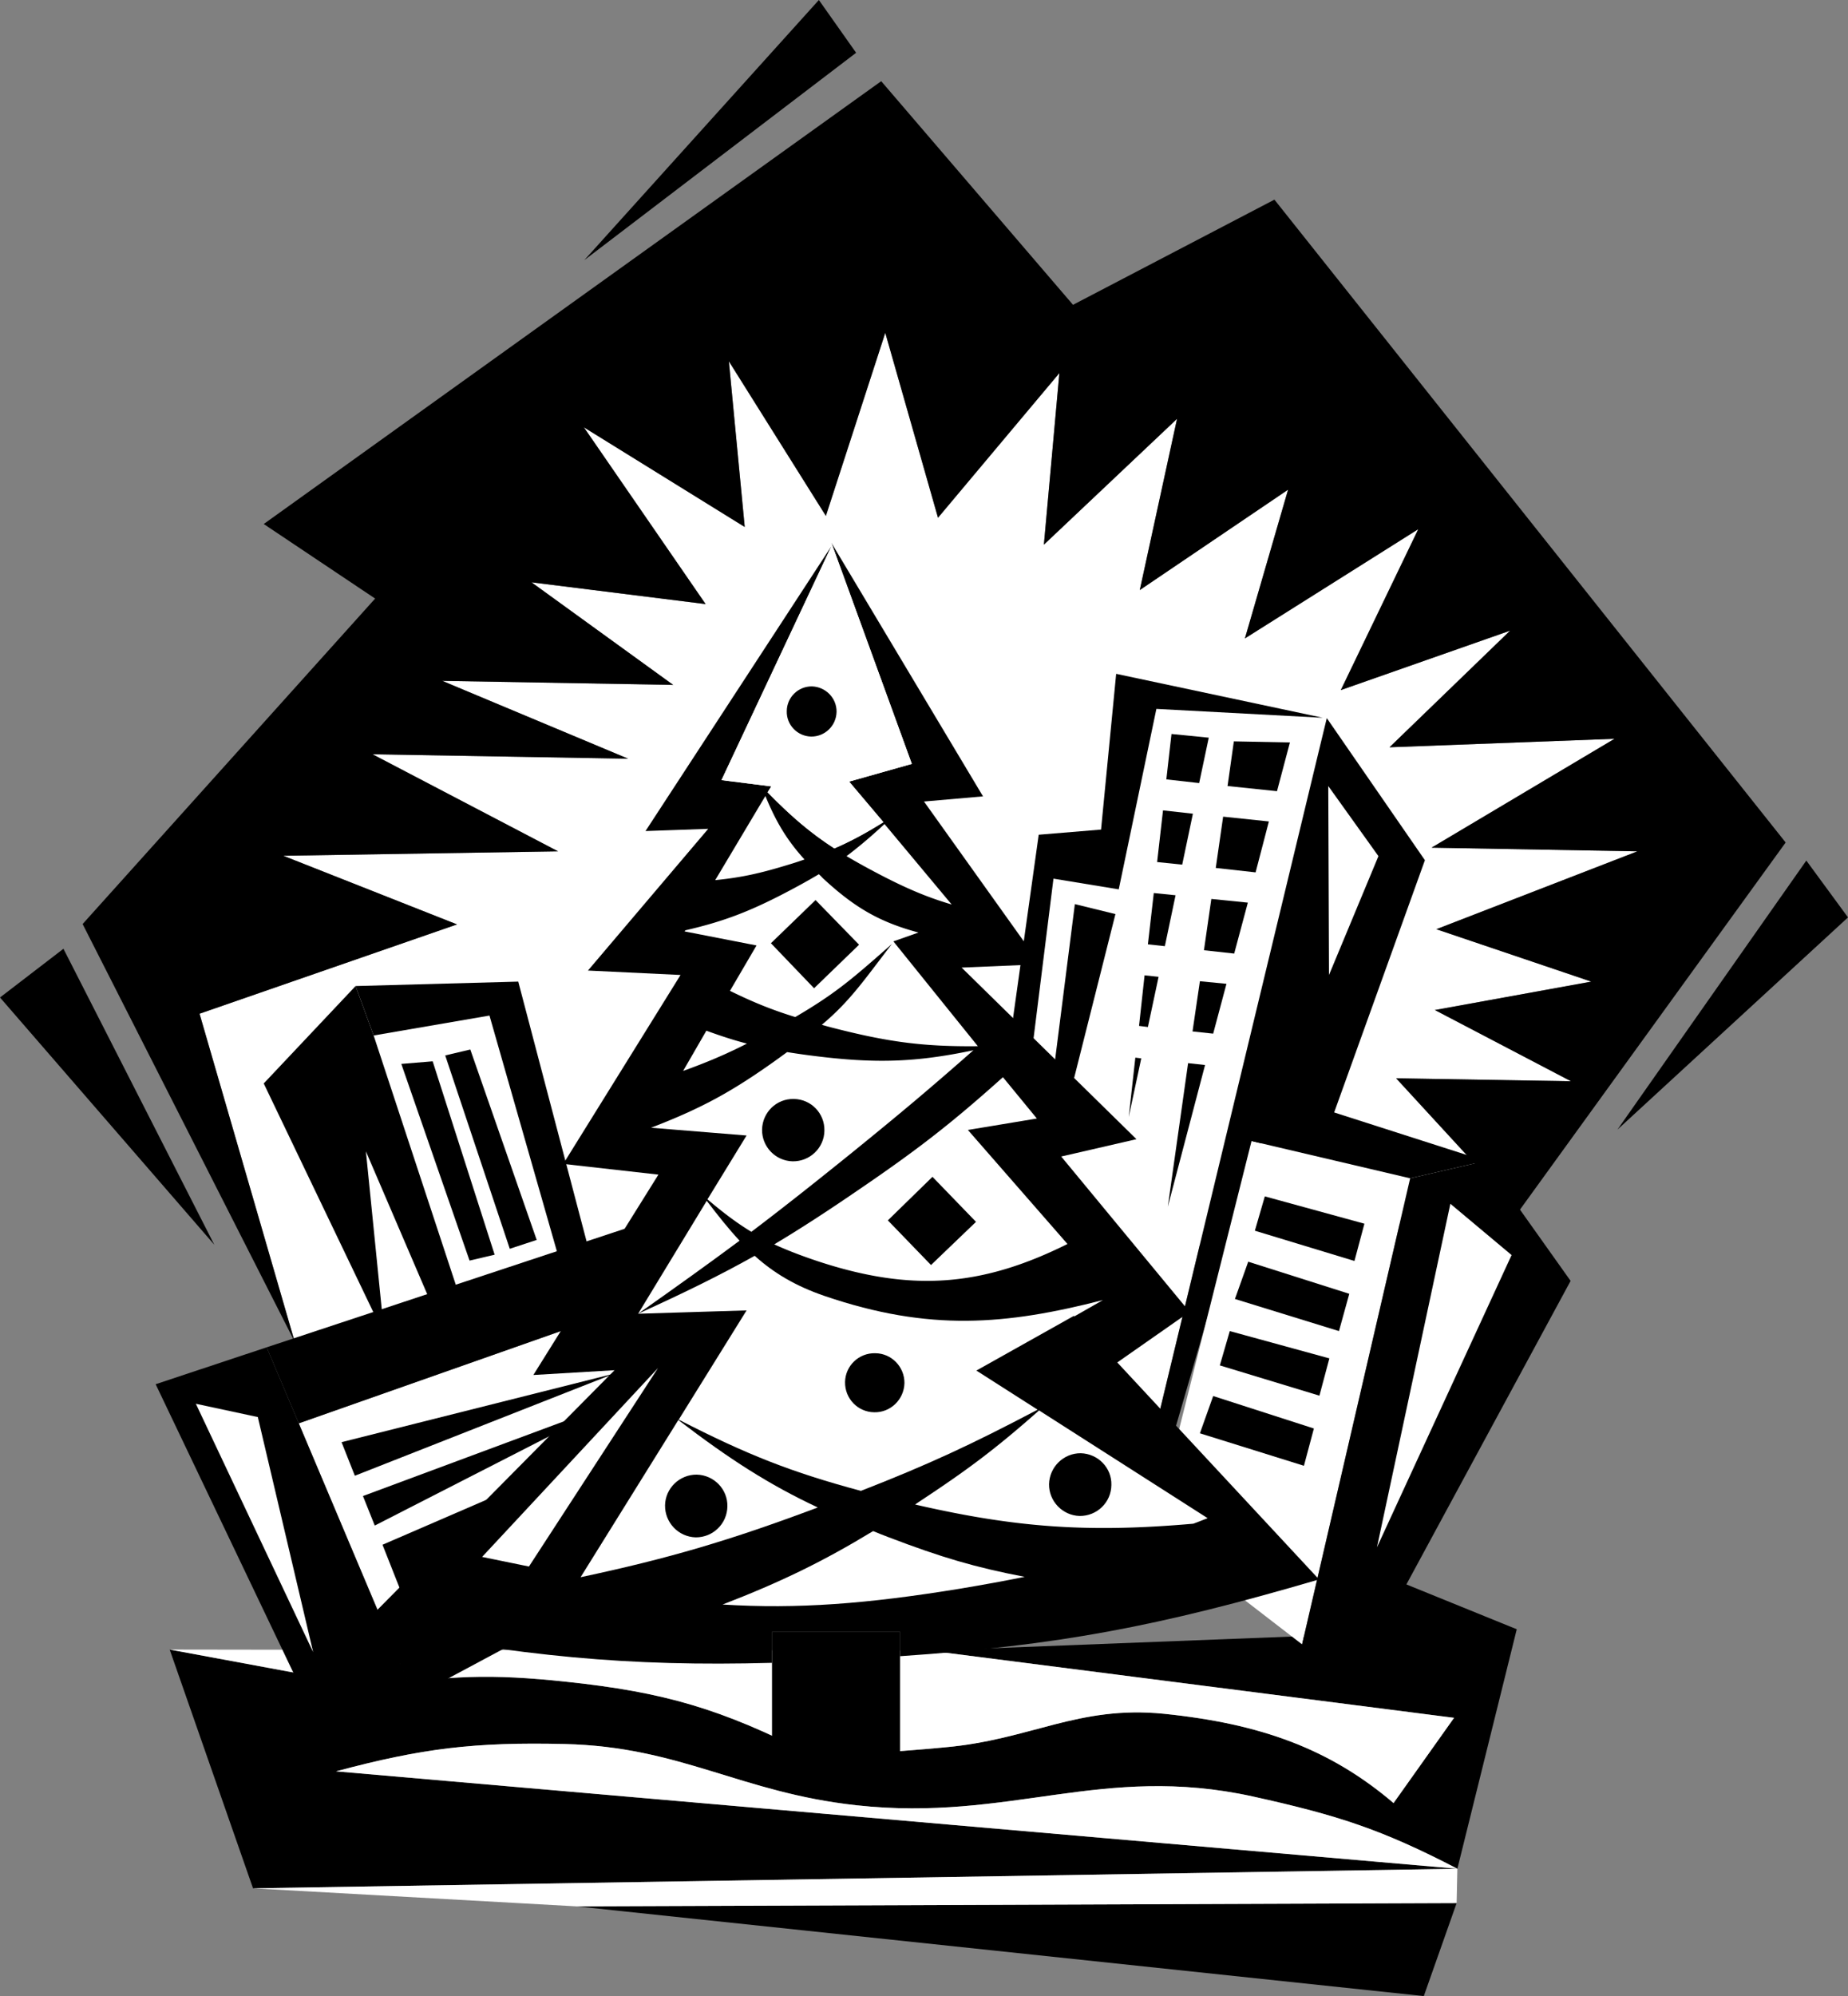
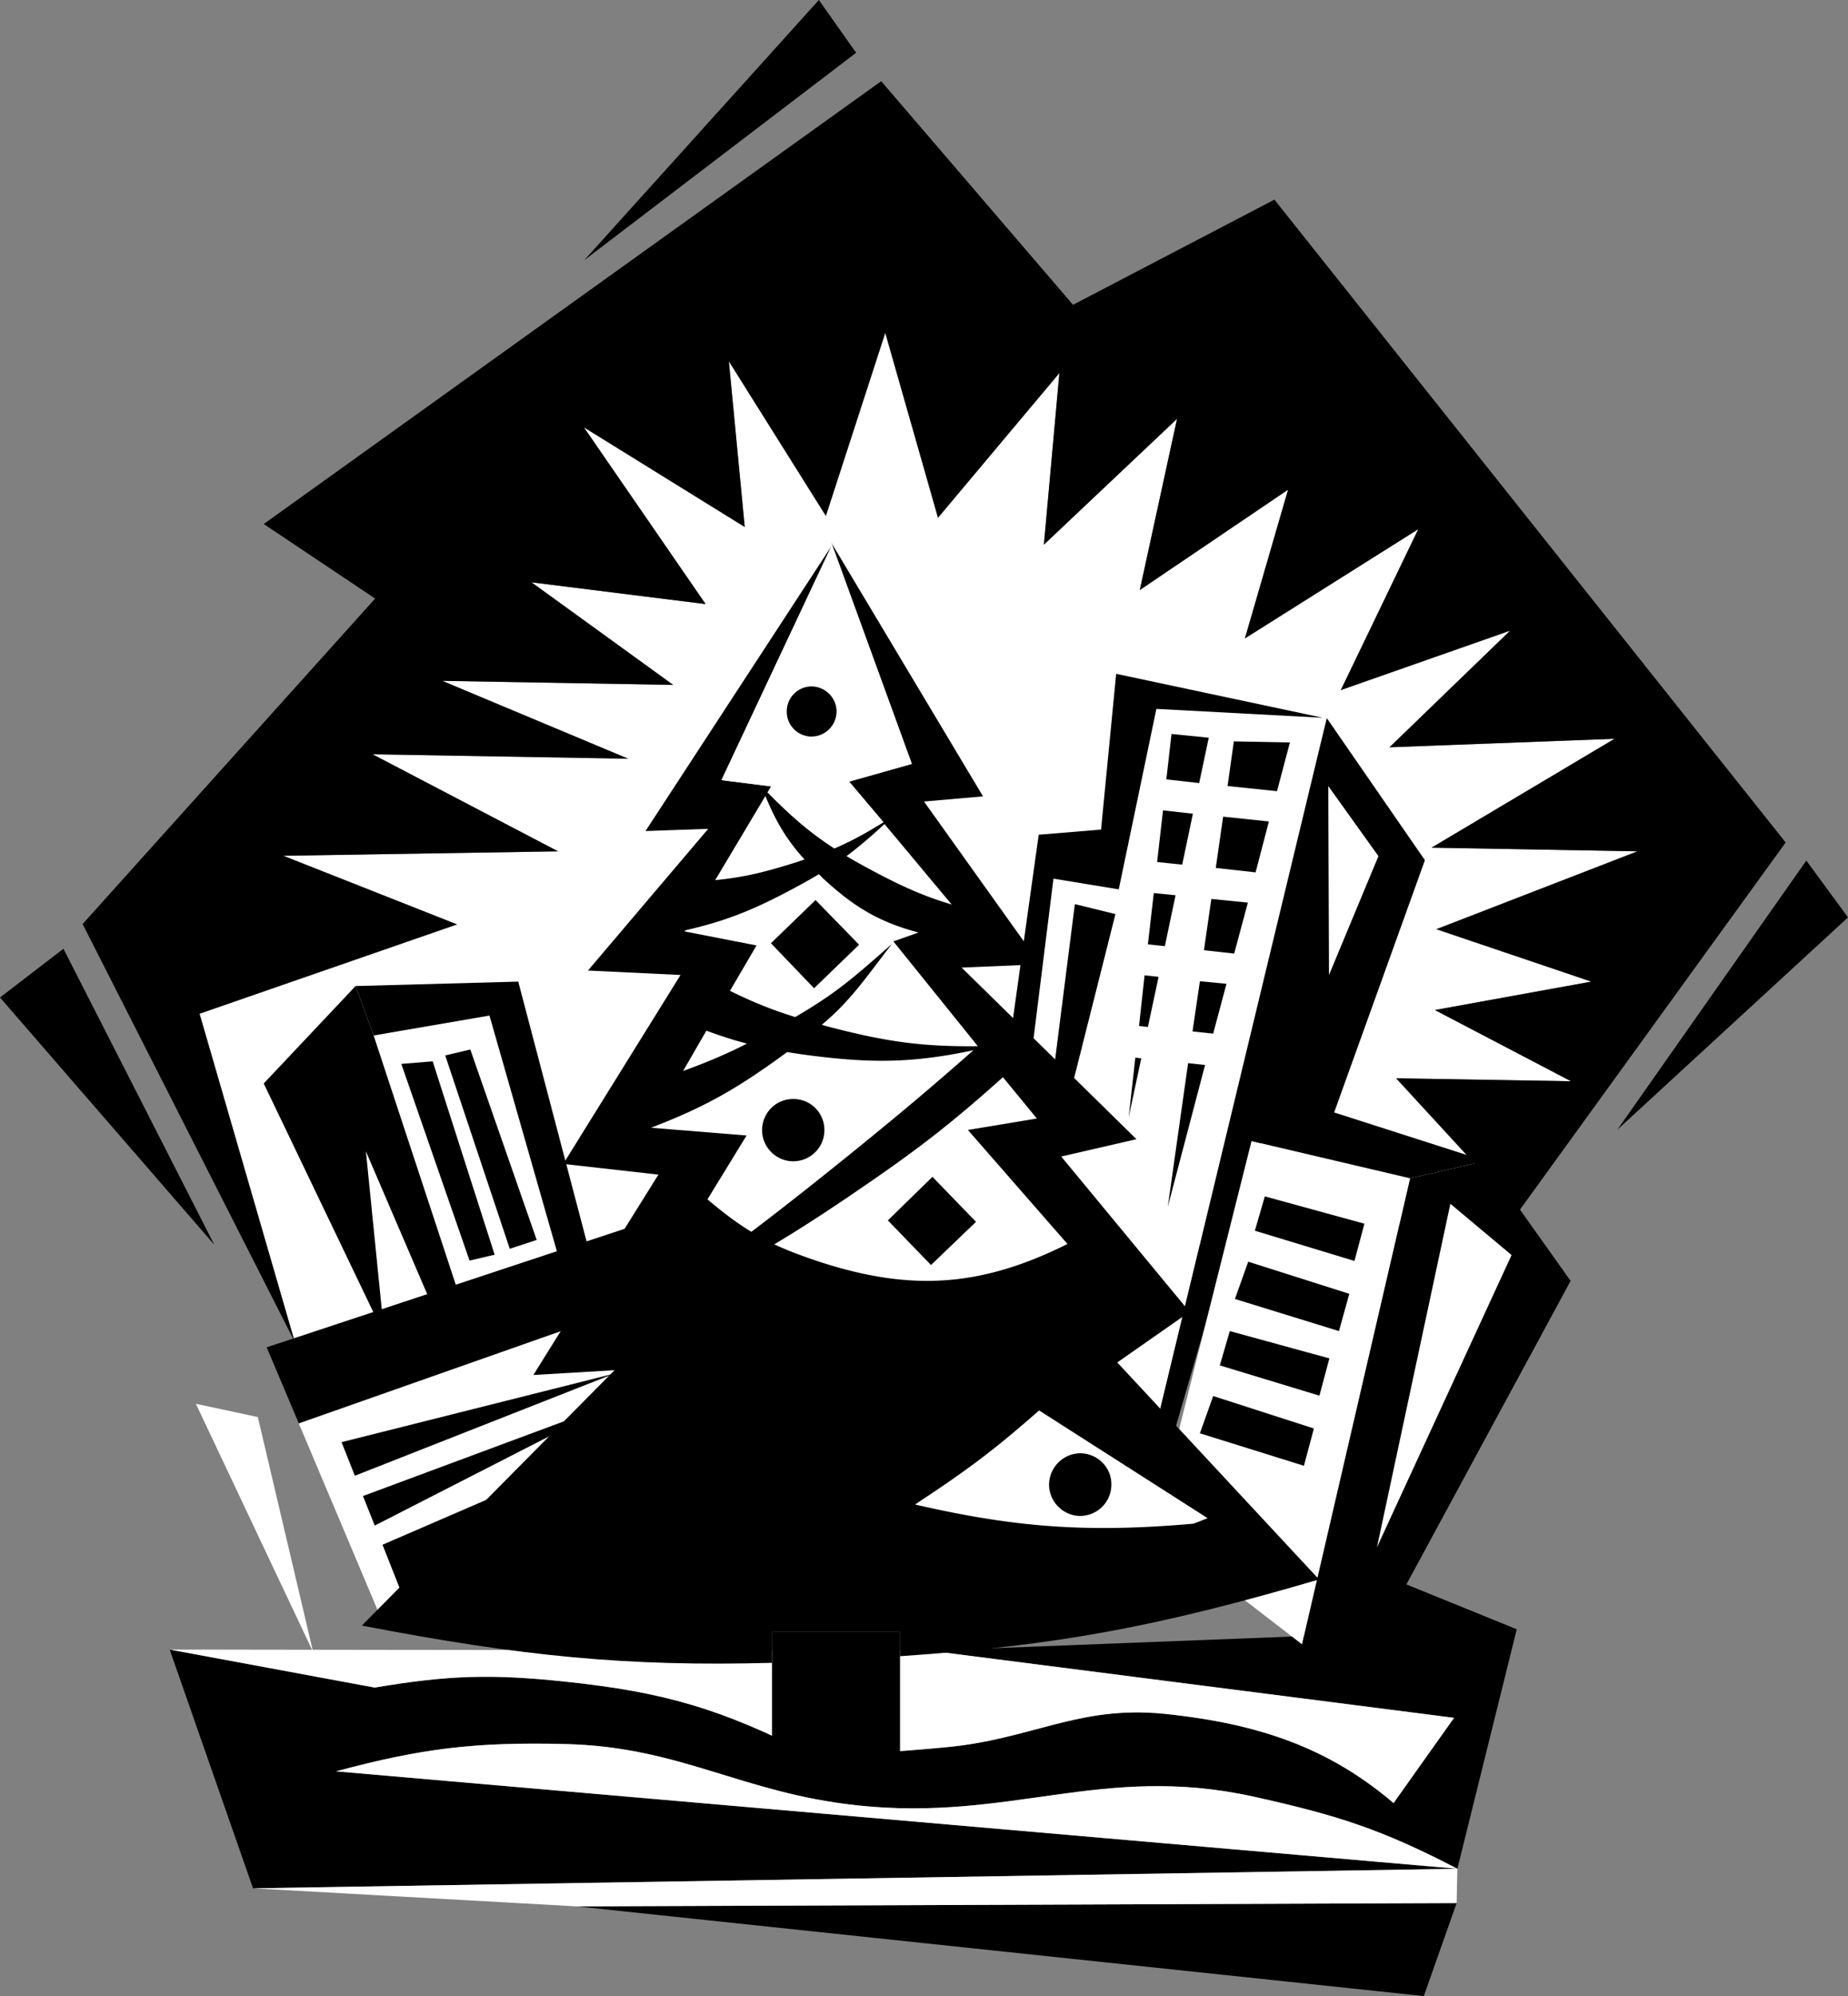
<svg xmlns="http://www.w3.org/2000/svg" width="501" height="540.898">
  <rect width="100%" height="100%" fill="#808080" stroke="none" />
  <path fill="#fff" d="m411.7 328.3-33.2-36.1 47.398.8L389 273.7l42.398-7.7-42-14.2 54.5-21.1-55.8-1 49.601-29.5-61 2.3 32.7-31.602L363.5 187l21-43.602-47 29.602 11.7-40.3-40.2 27.198 10.098-46.398L283 147.598l4.2-46.5-32.903 39.203L240 90.199l-16.102 49.602-26.3-41.903 4.3 44.903-43.601-27 33 47.898-47.2-5.898 38.403 27.797-62.602-1.098 50.399 21.098-69.297-1.2 50.297 26.301-74.5 1.2 47.101 18.601-69.8 24.2 25.8 88.898L411.7 328.3" />
  <path d="m489.7 233.2-51.2 72.898 62.5-57.5zM17.2 257.098 0 270.3l58.098 67zm62.698 106.5-57.5-113.2L101.7 162.2 71.5 142 238.898 22l52 60.598 54.602-28.5L484.098 228.3l-72.399 100-33.199-36.102 47.398.801L389 273.7l42.398-7.7-42-14.2 54.5-21.1-55.8-1 49.601-29.5-61 2.3 32.7-31.602L363.5 187l21-43.602-47 29.602 11.7-40.3-40.2 27.198 10.098-46.398L283 147.598l4.2-46.5-32.903 39.203L240 90.199l-16.102 49.602-26.3-41.903 4.3 44.903-43.601-27 33 47.898-47.2-5.898 38.403 27.797-62.602-1.098 50.399 21.098-69.297-1.2 50.297 26.301-74.5 1.2 47.101 18.601-69.8 24.2 25.8 88.898M222 0l10.098 14.3-73.7 56.2Zm-65.602 516.598 238.5-.899L386 540.9ZM411.2 441.5l-36.7-14.902-9.402 16.3L252 447.301 394.2 465.5l-16.403 23.098c-17.227-14.668-35.926-21.508-62.297-24.2-23.324-2.312-36.05 7.043-59.402 9.102-14.133 1.324-22.16 1.742-36.399 1.898-24.05-12.273-39.547-16.882-66.402-19.699-20.07-2.129-31.8-1.758-51.7 1.602L46 447l22.598 64.7 326.5-5.302-304-26.398c23.48-6.281 37.57-7.96 61.902-7.402 31.512.707 47.793 13.18 79.2 16.601 41.636 4.535 66.48-11.351 107.398-2.398 22.832 5.054 34.773 8.828 55.5 19.597l16.101-64.898" />
  <path fill="#fff" d="m252 447.3 142.2 18.2-16.403 23.098c-17.227-14.668-35.926-21.508-62.297-24.2-23.324-2.312-36.05 7.043-59.402 9.102-14.133 1.324-22.16 1.742-36.399 1.898-24.05-12.273-39.547-16.882-66.402-19.699-20.07-2.129-31.8-1.758-51.7 1.602L46 447l206 .3" />
  <path fill="#fff" d="M395.098 506.398 91.098 480c23.48-6.281 37.57-7.96 61.902-7.402 31.512.707 47.793 13.18 79.2 16.601 41.636 4.535 66.48-11.351 107.398-2.398 22.832 5.054 34.773 8.828 55.5 19.597m-.2 9.302.2-9.302-326.5 5.301 87.8 4.899 238.5-.899M359.7 194.598l-1.602 6.601-43.7 181.2-48.101-40.5 7.5-60 5.902 3.5 5.899-47.301L303.297 241l10.203-48.902 45.098 2.402 1.101.098" />
  <path d="m359.7 194.598-1.602 6.601-43.7 181.2 4.102 5.101 22.5-77.402 19.598-5.598 25.699-71.402-26.598-38.5" />
  <path fill="#fff" d="m360.297 264.2-.2-51.2 13.602 19zm0 0" />
  <path d="m281.598 226.2-7.801 55.698 5.902 3.5 5.899-47.3L303.297 241l10.203-48.902 45.098 2.402-56-11.902L298.5 224.8l-16.902 1.398" />
  <path d="m291.398 245 11 2.7-11.898 47.198-5-3.5L291.398 245m27.302-2.402-5.903-.598-1.598 13.898 4.598.5 2.902-13.8M306 302.7l3.398-15.9-1.601-.202zm21.7-102.802-10.102-1-1.399 12.301 8.899 1 2.601-12.3m-4.301 20.601-8.101-.902-1.598 14 6.801.703 2.898-13.801m-9.3 44.2-3.801-.4-1.5 13.7 2.402.3 2.899-13.6m35.602-63.5-15.2-.302L332.797 213l13.402 1.398 3.5-13.199M323.297 279.5l5.601.598 3.602-13.5-7.203-.7-2 13.602m8.301-58.2-2 13.9 10.8 1.198 3.602-13.8-12.402-1.297m-15 105.699 10.101-38.402-4.601-.5zm9.8-69.5 8.2.898 3.699-13.8-9.899-1-2 13.902" />
  <path fill="#fff" d="M382.297 319.3 353 445.599l-40.203-31 26.5-105.399 43 10.102" />
  <path d="m382.297 319.3-43-10.1 18.8-8.9 44.602 14.298-20.402 4.703" />
  <path d="m402.7 314.598 23.097 32.5L365.5 458.5 353 445.598 382.297 319.3l20.402-4.703" />
  <path fill="#fff" d="m393.2 326.2 16.597 13.898-36.5 79.203zm0 0" />
  <path d="m342.898 324.2 27 7.398-2.699 10.101-27-8.199 2.7-9.3m-4.501 17.698 27.399 8.7L363 360.699 334.797 352l3.601-10.102m-5 18.802 27 7.398-2.699 10.101-27-8.199 2.7-9.3m-4.501 17.6 27.301 8.798-2.699 10.101-28.203-8.8 3.601-10.098" />
  <path fill="#fff" d="m104.2 361.8-5-49.8 18.597 43.3Zm21.198-8.1-24.101-73.102 31.402-5.399 19.2 67.102-26.5 11.398" />
  <path d="m108.797 288.3 18.5 53.298 6.8-1.598-16.8-52.402-8.5.703m18.703-3.903 18 51.602-7.3 2.398L120.7 286l6.8-1.602M96.398 267.2 71.5 293.597l32.7 68.203-5-49.801 18.597 43.3 7.601-1.6-24.101-73.102-4.899-13.399" />
  <path d="m101.297 280.598 31.402-5.399 19.2 67.102 7.601-4.102-19-72.199-44.102 1.2 4.899 13.398" />
  <path fill="#fff" d="m81 385.7 22 52.1 42.5-22 22.297-13.8 7.402-45.5-16.902 2L81 385.7" />
-   <path d="m103 437.8-22-52.1-8.703-20.602-30.098 10L80.5 455.3l25.297 8 6.402-3.5-9.199-22m9.2 22 28.597-15.3 4.703-28.7-42.5 22 9.2 22" />
  <path d="m81 385.7 77.297-27.2 14.902-26.8-100.902 33.398L81 385.699m85.598-13.499-74 18.6 3.601 9.098zm.699 7.6-68.899 25.598 3.2 8zm-58.5 51.7 47.902-29.902 1.801-6.7-54.8 23.7 5.097 12.902" />
  <path fill="#fff" d="m53.098 380.398 31.8 67.301-15-63.699zm0 0" />
  <path d="M244 442.2v6.6c42.766-2.902 69.926-8 113.598-20.8l-54.7-58.8 19.602-13.7-34.8-42.102 20.398-4.699-47.399-46.5 21.301-.898-31.5-44.102 16-1.398-41.102-68.703L247.2 207l-17 4.8 9.301 11c-4.86 3.02-8.922 5.204-13.3 7.098-6.513-4.214-11.747-8.695-18.102-15.199l1-1.601-13.5-1.7 29.8-63.398L175 225.2l17-.602L159.398 263l25.102 1.2-31.8 51.198 25.8 2.903-33.902 54.297 22-1.297-68.5 69.199c43.547 8.379 72.101 11.156 111.199 10.098v-8.399H244" />
  <path d="M244 442.2h-34.703v42.3H244v-42.3" />
  <path fill="#fff" d="M225.398 147.098 247.2 207l-17 4.8 9.301 11c-4.86 3.02-8.922 5.204-13.3 7.098-6.512-4.214-11.747-8.695-18.102-15.199l1-1.601-13.5-1.7 29.8-63.398v-.902m101.999 264.3c-1.312.508-2.597 1.032-3.898 1.5-28.375 2.473-47.941 1.122-75.402-5.199.52-.379 1.043-.722 1.601-1.101 13.156-8.676 20.535-14.282 32-24.399l45.7 29.2m-38.001-74.301c-23.343 11.625-42.285 12.953-67.3 4.8-4.668-1.546-8.582-3.046-12.2-4.699 7.032-4.199 14.192-8.844 22.602-14.601 16.277-11.075 25.5-18.239 39.398-30.7l9.2 11.2-18.7 3.101 27 30.899M239.797 223.3 258 245.099c-6.855-2.008-12.762-4.563-20.602-8.7A181.345 181.345 0 0 1 229.5 232c3.363-2.543 6.625-5.3 10.297-8.7M223 237.898c8.625 8.008 15.379 11.942 26 14.801l-6.8 2.399 22.898 28.402c.027-.012.004.012 0 0-14.739.152-24.258-1.105-39.399-5-1-.258-1.957-.512-2.902-.8 7.683-6.434 11.535-12.216 19-21.9-10.29 9.024-14.848 13.165-26.2 19.798-6.19-1.895-11.44-4.02-17.699-7.098l7.2-12.3-19.5-3.802.199-.3c10.683-2.453 17.957-5.29 28.703-11a176.848 176.848 0 0 0 7.5-4.2c.34.309.672.63 1 1M191.5 279.3c4 1.462 7.496 2.59 11 3.5-5.68 2.887-10.969 5.13-17.3 7.4l6.3-10.9" />
  <path fill="#fff" d="M207.5 215.7c2.89 7.054 5.898 12.027 10.598 17.198a82.23 82.23 0 0 1-4.301 1.403c-7.746 2.379-12.875 3.5-19.899 4.199l13.602-22.8m-31 89.898c13.941-5.375 22.11-9.852 34.7-18.899.734-.539 1.464-1.07 2.198-1.601 1.942.316 4.004.617 6.2.902 17.359 2.254 28.398 1.957 44.3-1.402-11.574 10.187-19.171 16.586-32 27-10.859 8.78-19.503 15.609-28.199 22.203-3.933-2.383-7.68-5.215-11.902-8.801l10.601-17.3-25.898-2.102" />
-   <path fill="#fff" d="M191.598 325.398c3.066 4.004 5.918 7.618 8.902 10.801-8.262 6.149-16.805 12.27-27.5 19.801 12.531-5.684 22.156-10.41 31.598-15.7 5.078 4.571 10.918 8.141 19 10.9 28.43 9.69 49.152 7.823 75.402 1.1l-7.703 4.4-.2-.102-26.398 14.8L281.297 382c-18.024 9.496-29.774 14.934-47.899 22-18.78-5.027-30.933-9.824-49.398-19.3l18.398-29.602L173 356l18.598-30.602m-7.7 59.402c13.97 10.696 24.606 17.5 37.801 23.7-23.793 8.926-40.347 13.809-64.3 18.898l26.5-42.597m11.999 49.999c15.7-6.062 27.196-11.636 40.801-19.902 1.38.579 2.844 1.145 4.301 1.7 14.207 5.422 23.328 8.113 36.797 10.703-5.371 1.082-11.117 2.129-17.5 3.199-25.145 4.105-43.988 5.563-64.399 4.3m-17.5-64.1L130.7 421.897l12.7 2.602zm0 0" />
  <path d="M180.297 407.898c.09-4.62 3.941-8.34 8.601-8.3 4.68.125 8.399 3.976 8.301 8.601-.066 4.711-3.914 8.434-8.601 8.399-4.653-.13-8.371-3.98-8.301-8.7M240.7 330.7l12.097-11.802 11.8 12.2-12.199 11.703-11.699-12.102M209 255.598l12.098-11.7 11.8 12.102-12.199 11.8L209 255.599m-2.402 50.499c.093-4.692 3.945-8.41 8.601-8.297 4.684.047 8.403 3.898 8.301 8.597-.063 4.641-3.914 8.36-8.602 8.301-4.648-.105-8.367-3.953-8.3-8.601m22.5 68.402c.074-4.39 3.734-7.922 8.199-7.8 4.406.034 7.941 3.69 7.902 8.1-.117 4.462-3.777 7.997-8.199 7.9-4.45-.06-7.98-3.716-7.902-8.2m55.3 27.7c.114-4.716 3.965-8.434 8.602-8.4 4.703.13 8.422 3.977 8.297 8.598-.04 4.72-3.89 8.438-8.598 8.403-4.629-.125-8.351-3.977-8.3-8.602M213.297 192.7c.023-3.747 3.101-6.723 6.8-6.7 3.774.11 6.75 3.191 6.7 6.898-.082 3.762-3.164 6.739-6.899 6.7-3.734-.09-6.71-3.172-6.601-6.899" />
</svg>